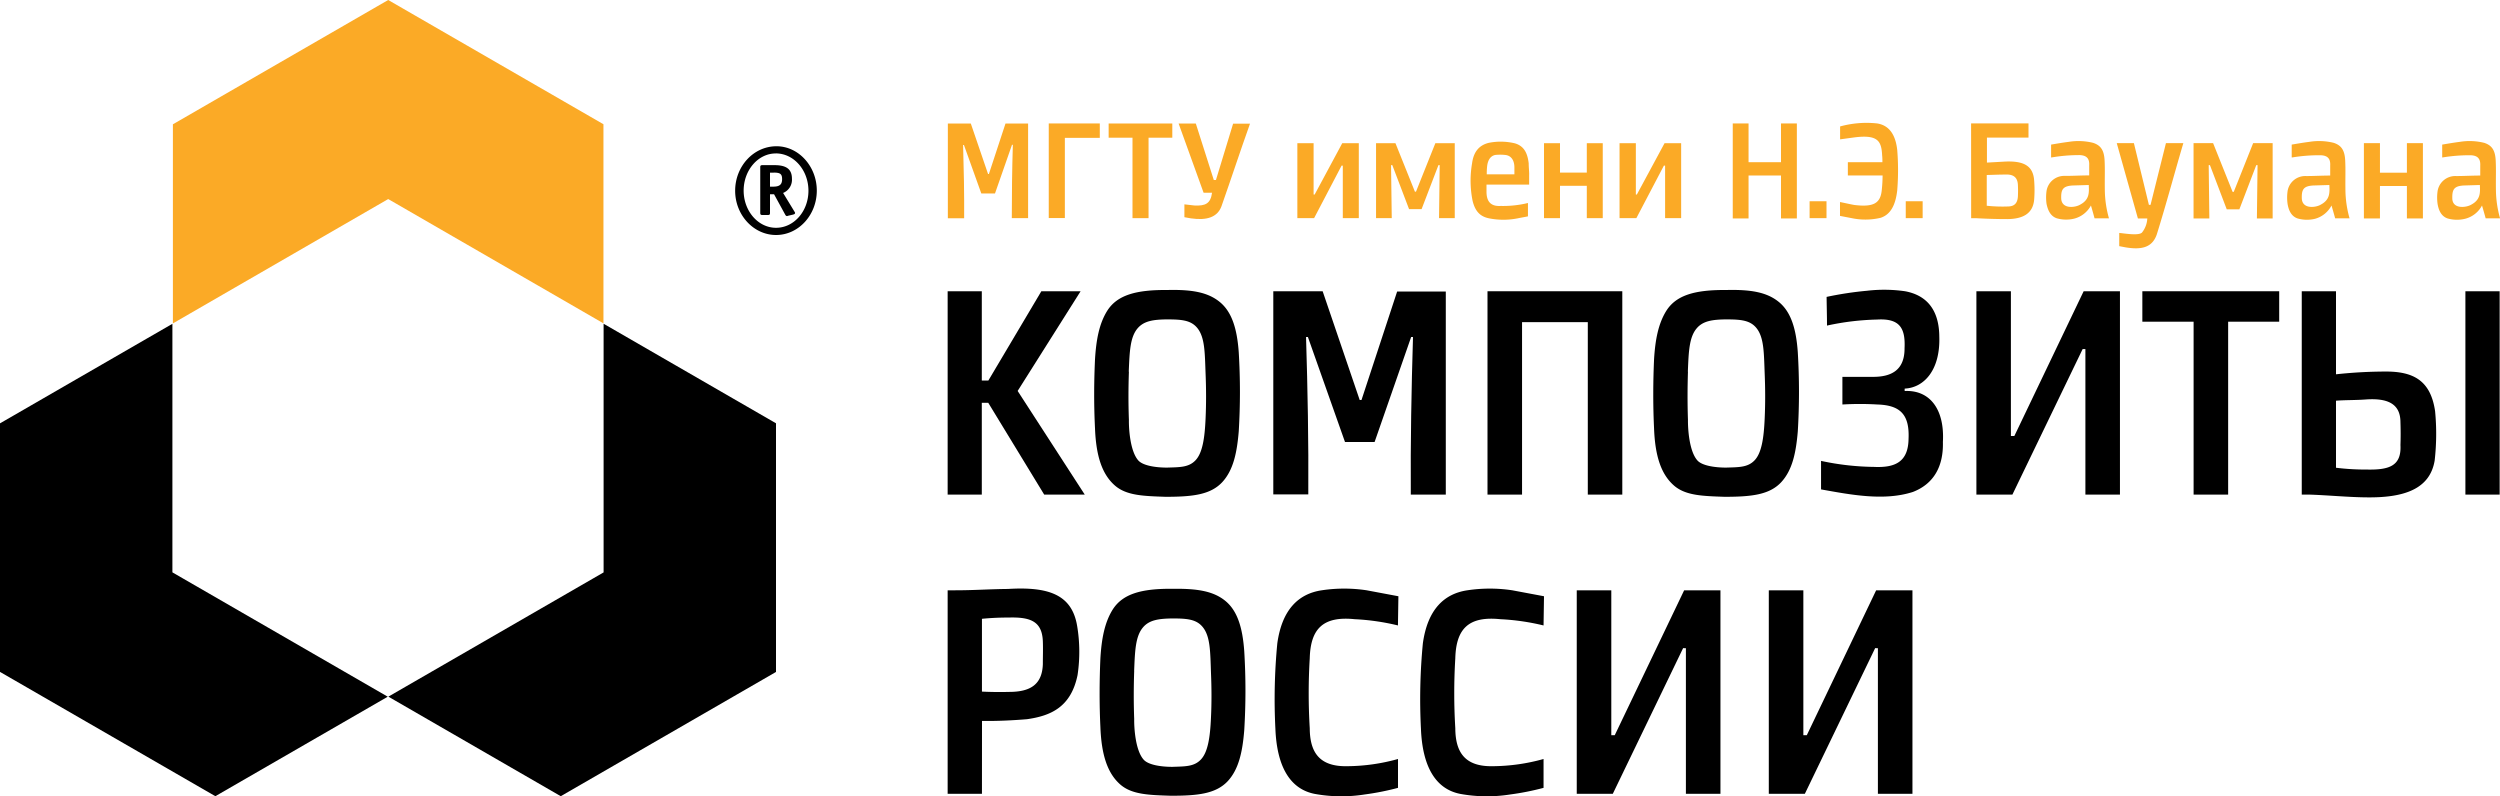
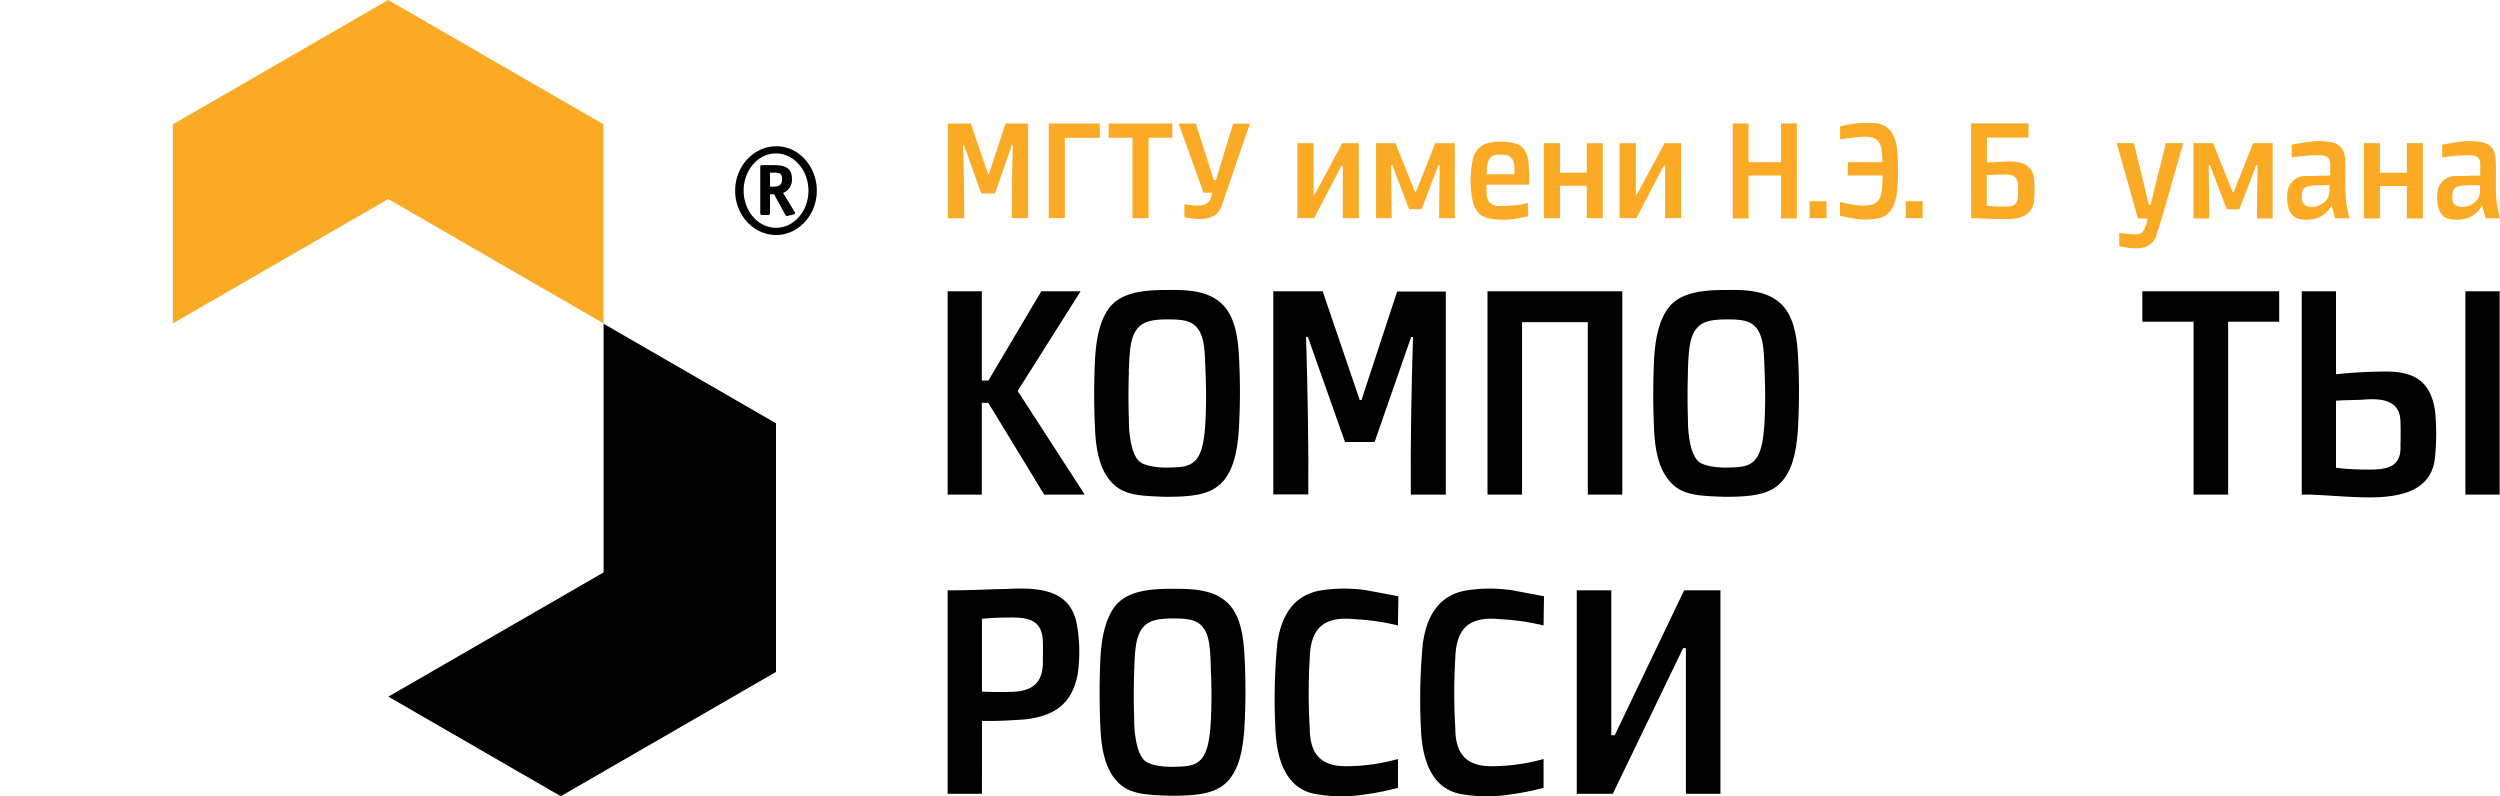
<svg xmlns="http://www.w3.org/2000/svg" viewBox="0 0 500 159.24">
  <defs>
    <style>.cls-1,.cls-3{fill:#fbaa26;}.cls-2,.cls-3{fill-rule:evenodd;}</style>
  </defs>
  <g id="Слой_2" data-name="Слой 2">
    <g id="Слой_1-2" data-name="Слой 1">
      <polyline points="120.72 114.48 77.67 139.33 112.15 159.24 155.2 134.39 155.2 84.66 120.72 64.75 120.72 114.48" />
      <polyline class="cls-1" points="77.64 39.81 120.69 64.67 120.69 24.85 77.64 0 34.58 24.86 34.58 64.68 77.64 39.81" />
-       <polyline points="34.48 114.47 34.48 64.76 0 84.67 0 134.38 43.07 159.24 77.55 139.34 34.48 114.47" />
      <polyline class="cls-2" points="189.53 58.25 196.36 58.25 196.36 76.11 197.67 76.11 208.27 58.25 216.12 58.25 203.53 78.19 216.95 98.92 208.84 98.92 197.65 80.56 196.36 80.56 196.36 98.92 189.53 98.92 189.53 58.25" />
      <path class="cls-2" d="M254.65,58.25h9.88L271.94,80h.36l7.13-21.7h9.73V98.92h-7c-.07-10.53.12-21,.44-31.52l-.37,0-7.31,21H269L261.58,67.4l-.37,0c.32,10.47.52,21,.45,31.48h-7V58.25" />
      <path class="cls-2" d="M225.75,74.34c.17-4,.26-6.87,1.75-8.65,1.27-1.51,3.17-1.78,5.87-1.81,2.93,0,4.81.15,6.09,1.72,1.54,1.89,1.5,5,1.66,9.23.12,2.91.13,5.83,0,8.76-.17,4.11-.64,7-2,8.45s-3.14,1.4-5.73,1.48c-2.38,0-4.81-.42-5.72-1.42-1.65-1.84-1.92-6.35-1.89-8.13-.12-3.21-.11-6.42,0-9.63M233.45,58c-6.22-.05-10,1-12,4.15-1.6,2.56-2.21,5.76-2.45,9.74-.21,4.56-.23,9.14,0,13.76.21,5.48,1.38,9.2,4,11.47,2.31,2,5.71,2.09,10.09,2.24,5.38,0,9-.39,11.37-2.94,2.19-2.38,2.93-5.82,3.29-10.16a131.72,131.72,0,0,0,0-15.79c-.33-4.66-1.35-8.06-3.78-10.06S238.28,57.89,233.45,58Z" />
      <path class="cls-2" d="M337.57,74.34c.16-4,.26-6.87,1.75-8.65,1.26-1.51,3.17-1.78,5.87-1.81,2.93,0,4.81.15,6.09,1.72,1.54,1.89,1.5,5,1.66,9.23.12,2.91.13,5.83,0,8.76-.17,4.11-.64,7-2,8.45s-3.14,1.4-5.73,1.48c-2.38,0-4.82-.42-5.72-1.42-1.66-1.84-1.92-6.35-1.9-8.13-.11-3.21-.1-6.42,0-9.63M345.27,58c-6.23-.05-10,1-12,4.15-1.6,2.56-2.22,5.76-2.46,9.74-.2,4.56-.22,9.14,0,13.76.2,5.48,1.38,9.2,4,11.47,2.31,2,5.71,2.09,10.09,2.24,5.38,0,9-.39,11.36-2.94,2.19-2.38,2.94-5.82,3.3-10.16a131.51,131.51,0,0,0,0-15.79c-.32-4.66-1.34-8.06-3.77-10.06S350.1,57.89,345.27,58Z" />
      <polyline class="cls-2" points="297.5 58.25 324.46 58.25 324.46 98.92 317.56 98.92 317.56 64.43 304.41 64.43 304.41 98.92 297.5 98.92 297.5 58.25" />
-       <path class="cls-2" d="M365.4,65.13c0-1.92-.06-3.83-.08-5.75a68.89,68.89,0,0,1,8.1-1.23,29.34,29.34,0,0,1,7.6.1c4.57.85,6.8,4,6.84,9.06.22,6.63-3,10.23-6.92,10.41a2.7,2.7,0,0,0,0,.48c5.13-.23,8,3.78,7.64,10.19.13,4.94-1.86,8.4-6,10-5.8,1.87-12.49.54-18.37-.51v-5.7a52.89,52.89,0,0,0,10.58,1.2c4.25.2,6.86-1,6.92-5.61.23-5-1.8-6.73-6.23-6.87a58.89,58.89,0,0,0-7,0V75.37l6.16,0c3.64,0,6.3-1.35,6.27-5.73.19-4-.95-6-5.48-5.73a51.89,51.89,0,0,0-10,1.2" />
-       <polyline class="cls-2" points="402.18 58.25 395.28 58.25 395.28 98.92 395.59 98.92 402.48 98.92 416.53 69.81 417.08 69.82 417.08 98.92 423.99 98.92 423.99 58.25 416.73 58.25 402.87 87.2 402.18 87.2 402.18 58.25" />
      <polyline class="cls-2" points="445.63 58.25 428.47 58.25 428.47 64.34 438.72 64.34 438.72 98.92 445.63 98.92 445.63 64.34 455.84 64.34 455.84 58.25 445.63 58.25" />
      <path class="cls-2" d="M499.93,98.92V58.25h-6.85V98.92ZM467.2,93.55V80.14c1.86-.15,4-.09,6.16-.26,4.08-.24,6.72.8,6.73,4.56.05,1.52.06,3,0,4.56.23,4.23-2.31,5-6.7,4.91A48.54,48.54,0,0,1,467.2,93.55Zm0-35.3h-6.85V98.92h1.54c3.5.11,7.81.52,11.25.55,7.65.13,12.82-1.63,13.79-7.34a47.28,47.28,0,0,0,.09-9.88c-.9-6.23-4.43-8-10.1-7.94a93.83,93.83,0,0,0-9.72.55Z" />
      <path class="cls-2" d="M196.39,123.76v14.56c1.63.08,3.45.11,5.44.06,4.3,0,6.6-1.52,6.74-5.54,0-1.53.06-3.05,0-4.57-.15-4-2.46-4.89-6.86-4.76a53,53,0,0,0-5.32.25m0,35h-6.86v-40.7h1.53c3.7,0,6.66-.23,10.55-.27,8-.48,12.75,1.06,13.81,7.35a31.29,31.29,0,0,1,.09,9.88c-1.32,6.44-5.4,8.15-10.11,8.82-2.77.23-6.09.4-9,.34Z" />
      <path class="cls-2" d="M226.83,134.16c.16-3.95.25-6.87,1.75-8.66,1.26-1.51,3.17-1.77,5.87-1.81,2.94,0,4.82.15,6.1,1.73,1.54,1.89,1.5,5,1.65,9.24.12,2.9.14,5.83,0,8.76-.17,4.12-.64,7-2,8.46s-3.14,1.4-5.74,1.49c-2.38,0-4.82-.42-5.72-1.43-1.66-1.84-1.93-6.36-1.9-8.13-.12-3.22-.11-6.43,0-9.65m7.7-16.4c-6.23-.06-10,1-12,4.15-1.6,2.56-2.22,5.77-2.46,9.75-.2,4.56-.22,9.16,0,13.77.21,5.49,1.39,9.22,4,11.49,2.31,2,5.72,2.09,10.1,2.23,5.39,0,9-.39,11.38-2.93,2.19-2.38,2.94-5.83,3.29-10.18a129.83,129.83,0,0,0,0-15.8c-.33-4.66-1.35-8.07-3.78-10.06S239.37,117.7,234.53,117.76Z" />
      <polyline points="337.18 118.06 336.83 118.06 322.95 147.04 322.26 147.04 322.26 118.06 315.35 118.06 315.35 158.76 315.67 158.76 322.56 158.76 336.62 129.63 337.18 129.64 337.18 158.76 344.09 158.76 344.09 118.06 337.18 118.06" />
-       <polyline points="375.58 118.06 375.23 118.06 361.36 147.04 360.67 147.04 360.67 118.06 353.76 118.06 353.76 158.76 354.07 158.76 360.97 158.76 375.03 129.63 375.58 129.64 375.58 158.76 382.49 158.76 382.49 118.06 375.58 118.06" />
      <path class="cls-2" d="M279.59,125.09l.09-5.84-6.34-1.19a30,30,0,0,0-9,0c-4.61.69-7.94,3.82-8.88,10.63a116.78,116.78,0,0,0-.38,17.09c.29,7.26,2.75,12,7.87,13a29.6,29.6,0,0,0,9.94.12,52.71,52.71,0,0,0,6.71-1.33V151.8a38.69,38.69,0,0,1-10.11,1.44c-5.75.13-7.51-2.92-7.54-7.59a116.6,116.6,0,0,1,0-14c.16-6,2.75-8.45,9-7.81a45.7,45.7,0,0,1,8.6,1.24" />
      <path class="cls-2" d="M308.71,125.09l.09-5.84-6.34-1.19a30,30,0,0,0-9,0c-4.62.69-7.95,3.82-8.89,10.63a116.78,116.78,0,0,0-.38,17.09c.29,7.26,2.75,12,7.87,13a29.61,29.61,0,0,0,9.94.12,53.06,53.06,0,0,0,6.71-1.33V151.8a38.69,38.69,0,0,1-10.11,1.44c-5.75.13-7.51-2.92-7.54-7.59a116.6,116.6,0,0,1,0-14c.16-6,2.75-8.45,9-7.81a45.7,45.7,0,0,1,8.6,1.24" />
      <path class="cls-3" d="M189.57,24.7h4.59l3.45,10.1h.17l3.32-10.1h4.52V43.63h-3.26c0-4.9.06-9.79.21-14.67l-.17,0L199,38.69h-2.74L192.79,29l-.17,0c.15,4.87.24,9.75.21,14.65h-3.26V24.7" />
      <polyline class="cls-3" points="229.71 24.7 221.73 24.7 221.73 27.54 226.5 27.54 226.5 43.63 229.71 43.63 229.71 27.54 234.46 27.54 234.46 24.7 229.71 24.7" />
      <polyline class="cls-3" points="262.72 28.64 259.47 28.64 259.47 43.63 262.82 43.63 268.32 33.12 268.56 33.13 268.56 43.63 271.76 43.63 271.76 28.64 268.45 28.64 262.93 38.91 262.72 38.91 262.72 28.64" />
      <path class="cls-3" d="M235.72,24.7h3.44L242.76,36h.43l3.43-11.26H250c-2,5.6-3.73,10.91-5.7,16.5-.79,2.17-2.89,2.91-6.13,2.43l-1.29-.23c0-.88,0-1.69,0-2.57l2,.23c2.19.11,3.24-.37,3.53-2.55h-1.69L235.72,24.7" />
      <polyline class="cls-3" points="327.17 28.64 323.91 28.64 323.91 43.63 327.27 43.63 332.78 33.12 333.02 33.13 333.02 43.63 336.23 43.63 336.23 28.64 332.91 28.64 327.37 38.91 327.17 38.91 327.17 28.64" />
      <polyline class="cls-3" points="275.21 28.64 279.09 28.64 282.98 38.33 283.2 38.33 287.07 28.64 290.95 28.64 290.95 43.63 287.81 43.63 287.94 33.02 287.69 33.02 284.32 41.82 281.81 41.82 278.46 33.02 278.21 33.02 278.35 43.63 275.21 43.63 275.21 28.64" />
      <polyline class="cls-3" points="312 34.52 317.36 34.52 317.36 28.64 320.55 28.64 320.55 43.63 317.36 43.63 317.36 37.16 312 37.16 312 43.63 308.8 43.63 308.8 28.64 312 28.64 312 34.52" />
      <path class="cls-3" d="M305.83,34.86h0v2.06h-8.53c0,.47,0,.93,0,1.4,0,1.61.54,3,2.83,2.87a21,21,0,0,0,5.46-.59v2.67c-.7.15-1.41.26-2.11.41a14.71,14.71,0,0,1-5.61,0c-1.65-.32-2.79-1.21-3.35-3.51a20.37,20.37,0,0,1-.11-7.48c.28-2.12,1.22-3.57,3.29-4.11a12.14,12.14,0,0,1,5.29.09c1.81.54,2.51,1.93,2.75,4,0,.74.09,1.46.1,2.2m-8.48,0h5.52c0-.46,0-.92,0-1.38,0-1.13-.43-2.35-1.83-2.5a9.65,9.65,0,0,0-2,0c-1,.21-1.53,1.1-1.64,2.42C297.36,33.92,297.35,34.39,297.35,34.86Z" />
      <polyline class="cls-3" points="346.55 24.69 349.71 24.69 349.71 32.44 356.2 32.44 356.2 24.69 359.37 24.69 359.37 43.69 356.2 43.69 356.2 35.1 349.71 35.1 349.71 43.69 346.55 43.69 346.55 24.69" />
      <path class="cls-3" d="M369.57,32.44h6.91c0-.44,0-.88-.05-1.32-.14-2.84-.76-4.25-5.55-3.64l-2.86.39V25.29a19.84,19.84,0,0,1,7.43-.6c2.52.41,3.69,2.44,4,5.34a50.5,50.5,0,0,1,0,8c-.32,2.91-1.29,4.87-3.32,5.53a13.23,13.23,0,0,1-5.32.16L368,43.18c0-.93,0-1.85,0-2.77.95.18,1.89.41,2.83.58,4,.5,5.33-.39,5.54-3.15.1-.92.14-1.83.15-2.74h-6.95V32.44" />
      <rect class="cls-1" x="361.92" y="40.25" width="3.38" height="3.38" />
      <rect class="cls-1" x="381.15" y="40.25" width="3.38" height="3.38" />
      <polyline class="cls-3" points="475.99 34.54 481.38 34.54 481.38 28.63 484.58 28.63 484.58 43.69 481.38 43.69 481.38 37.2 475.99 37.2 475.99 43.69 472.78 43.69 472.78 28.63 475.99 28.63 475.99 34.54" />
      <path class="cls-3" d="M397.35,35v6.15a29.88,29.88,0,0,0,4.39.14c1.18-.06,1.76-.69,1.84-2a22.31,22.31,0,0,0,0-2.31c-.07-1.54-.93-2.14-2.49-2.07-1.24,0-2.47.06-3.7.09m-3.17-10.32h11.48v2.84h-8.31v5l3.56-.2c3.66-.17,5.73.72,5.89,3.92a23.77,23.77,0,0,1,0,3.58c-.21,3-2.39,3.94-5.25,4-2.3,0-4.36-.07-6.36-.18h-1Z" />
      <polyline class="cls-3" points="438.71 28.63 442.62 28.63 446.52 38.37 446.75 38.37 450.63 28.63 454.53 28.63 454.53 43.69 451.38 43.69 451.51 33.03 451.25 33.03 447.87 41.87 445.35 41.87 441.99 33.03 441.74 33.03 441.87 43.69 438.71 43.69 438.71 28.63" />
      <path class="cls-3" d="M423.29,28.63h3.49l3,12.34h.33l3.08-12.34h3.48c-1.82,6.16-3.38,12.06-5.3,18.22-.87,2.59-2.94,3.18-6.26,2.62l-1.26-.24c0-1,0-1.67,0-2.64,1.09.09,3.84.59,4.54-.07a4.89,4.89,0,0,0,1.07-2.83h-1.88l-4.23-15.06" />
-       <path class="cls-3" d="M417.79,37l-3,.09c-2.19.06-2.59.75-2.55,2.55.05,2.27,2.85,1.88,3.81,1.28,1.87-1,1.77-2.44,1.7-3.92m-7.53-5.53c0-.84,0-1.69,0-2.55,1.18-.2,2.34-.4,3.53-.55a12.14,12.14,0,0,1,4.88.2c1.51.5,2.19,1.46,2.29,3.54s0,3.38.05,6.17a21.59,21.59,0,0,0,.82,5.38h-2.88c-.23-.85-.47-1.71-.72-2.56a5.31,5.31,0,0,1-3.36,2.63,6.8,6.8,0,0,1-3.47-.07c-1.14-.39-1.74-1.38-2.05-2.88a9.43,9.43,0,0,1,0-2.6,3.58,3.58,0,0,1,3.71-3c1.58,0,3.23-.1,4.82-.1v-2c.08-1.38-.52-2.08-2.13-2.06A32.72,32.72,0,0,0,410.26,31.5Z" />
      <path class="cls-3" d="M465.91,37l-3,.09c-2.19.06-2.59.75-2.55,2.55.05,2.27,2.85,1.88,3.81,1.28,1.87-1,1.77-2.44,1.7-3.92m-7.53-5.53c0-.84,0-1.69,0-2.55,1.18-.2,2.34-.4,3.53-.55a12.14,12.14,0,0,1,4.88.2c1.51.5,2.19,1.46,2.29,3.54s0,3.38.05,6.17a21.59,21.59,0,0,0,.82,5.38h-2.88c-.23-.85-.48-1.71-.73-2.56A5.29,5.29,0,0,1,463,43.76a6.84,6.84,0,0,1-3.48-.07c-1.13-.39-1.74-1.38-2-2.88a9.06,9.06,0,0,1,0-2.6,3.58,3.58,0,0,1,3.71-3c1.58,0,3.23-.1,4.81-.1v-2c.08-1.38-.51-2.08-2.13-2.06A32.7,32.7,0,0,0,458.38,31.5Z" />
      <path class="cls-3" d="M496,37l-3,.09c-2.18.06-2.57.75-2.54,2.55,0,2.27,2.85,1.88,3.81,1.28,1.87-1,1.77-2.44,1.7-3.92m-7.53-5.53c0-.84,0-1.69,0-2.55,1.18-.2,2.34-.4,3.53-.55a12.14,12.14,0,0,1,4.88.2c1.51.5,2.19,1.46,2.29,3.54s0,3.38.05,6.17a21.59,21.59,0,0,0,.82,5.38h-2.88c-.23-.85-.48-1.71-.73-2.56A5.27,5.27,0,0,1,493,43.76a6.84,6.84,0,0,1-3.48-.07c-1.13-.39-1.74-1.38-2-2.88a9.06,9.06,0,0,1,0-2.6,3.58,3.58,0,0,1,3.71-3c1.58,0,3.23-.1,4.82-.1v-2c.07-1.38-.53-2.08-2.14-2.06A32.7,32.7,0,0,0,488.45,31.5Z" />
      <polyline class="cls-1" points="209.75 24.69 219.96 24.69 219.96 27.57 212.97 27.57 212.97 43.61 209.75 43.61 209.75 24.69" />
      <path d="M155.21,47c-4.49,0-8.18-4-8.18-8.85s3.64-8.9,8.28-8.9c4.39,0,8.05,4,8.05,8.87S159.72,47,155.21,47Zm-.07-16.31c-3.52,0-6.41,3.35-6.41,7.43s2.89,7.44,6.48,7.44,6.48-3.32,6.48-7.41S158.8,30.68,155.14,30.68Zm3.51,12.22-1.07.25a.32.32,0,0,1-.18.05c-.14,0-.24-.07-.34-.25l-2.25-4.11H154V42.6c0,.3-.1.4-.42.4h-1.1c-.33,0-.43-.1-.43-.42V33.43c0-.3.1-.4.43-.4h2.42c2.46,0,3.49.87,3.49,2.74a2.85,2.85,0,0,1-1.77,2.82l2.29,3.76a.39.39,0,0,1,.1.25C159,42.75,158.9,42.85,158.65,42.9Zm-3.91-8.38H154v2.8h.65c1.27,0,1.77-.43,1.77-1.5S156,34.52,154.74,34.52Z" />
    </g>
  </g>
</svg>